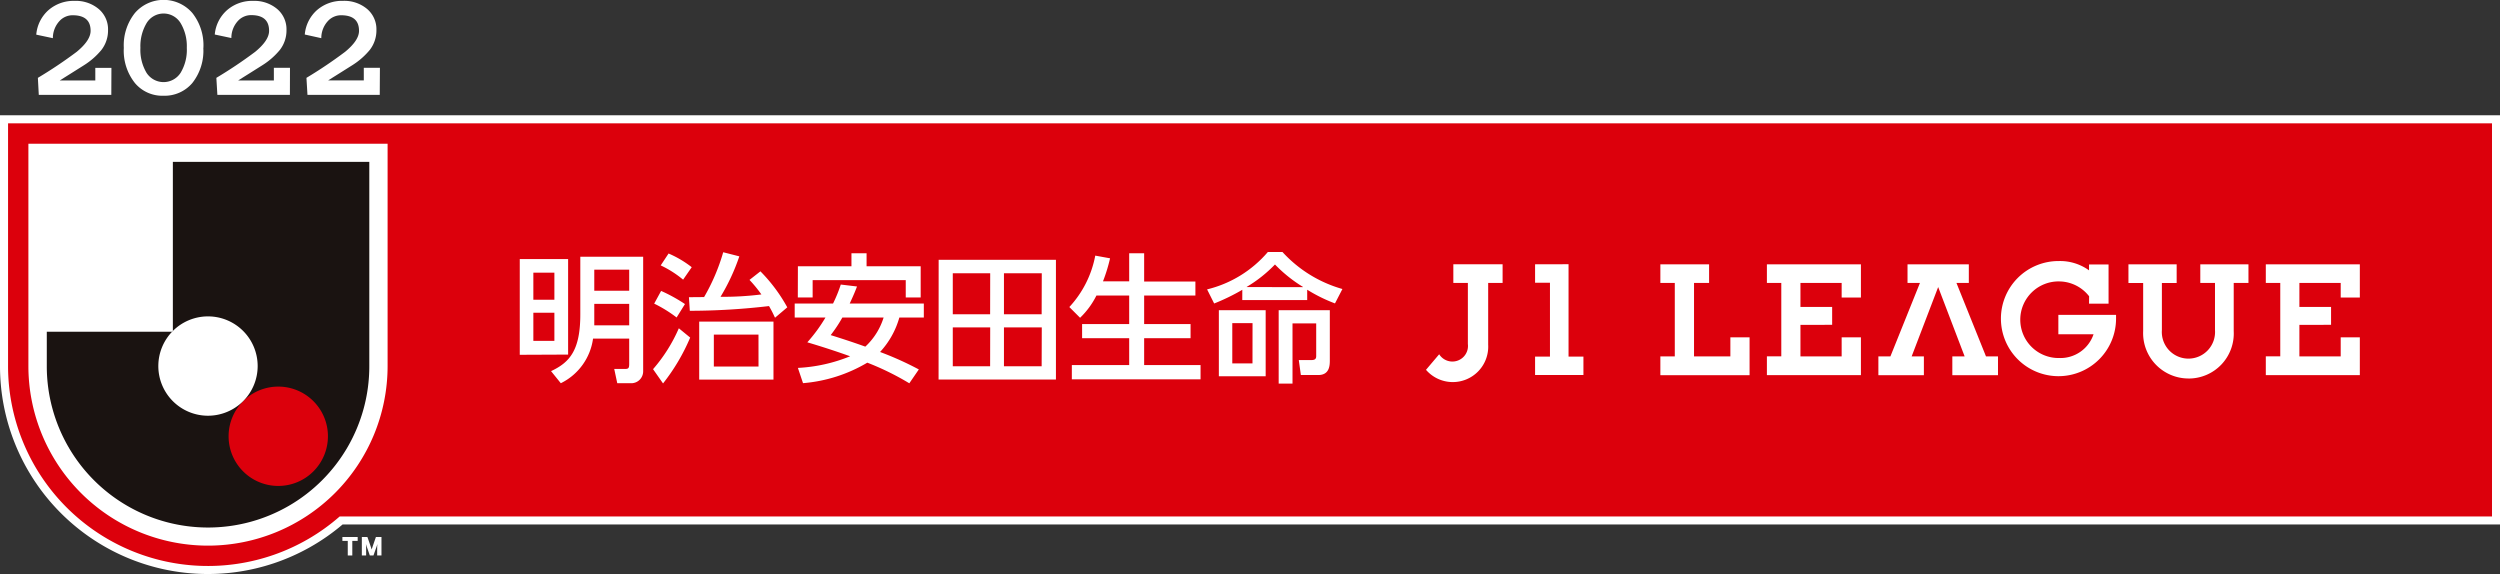
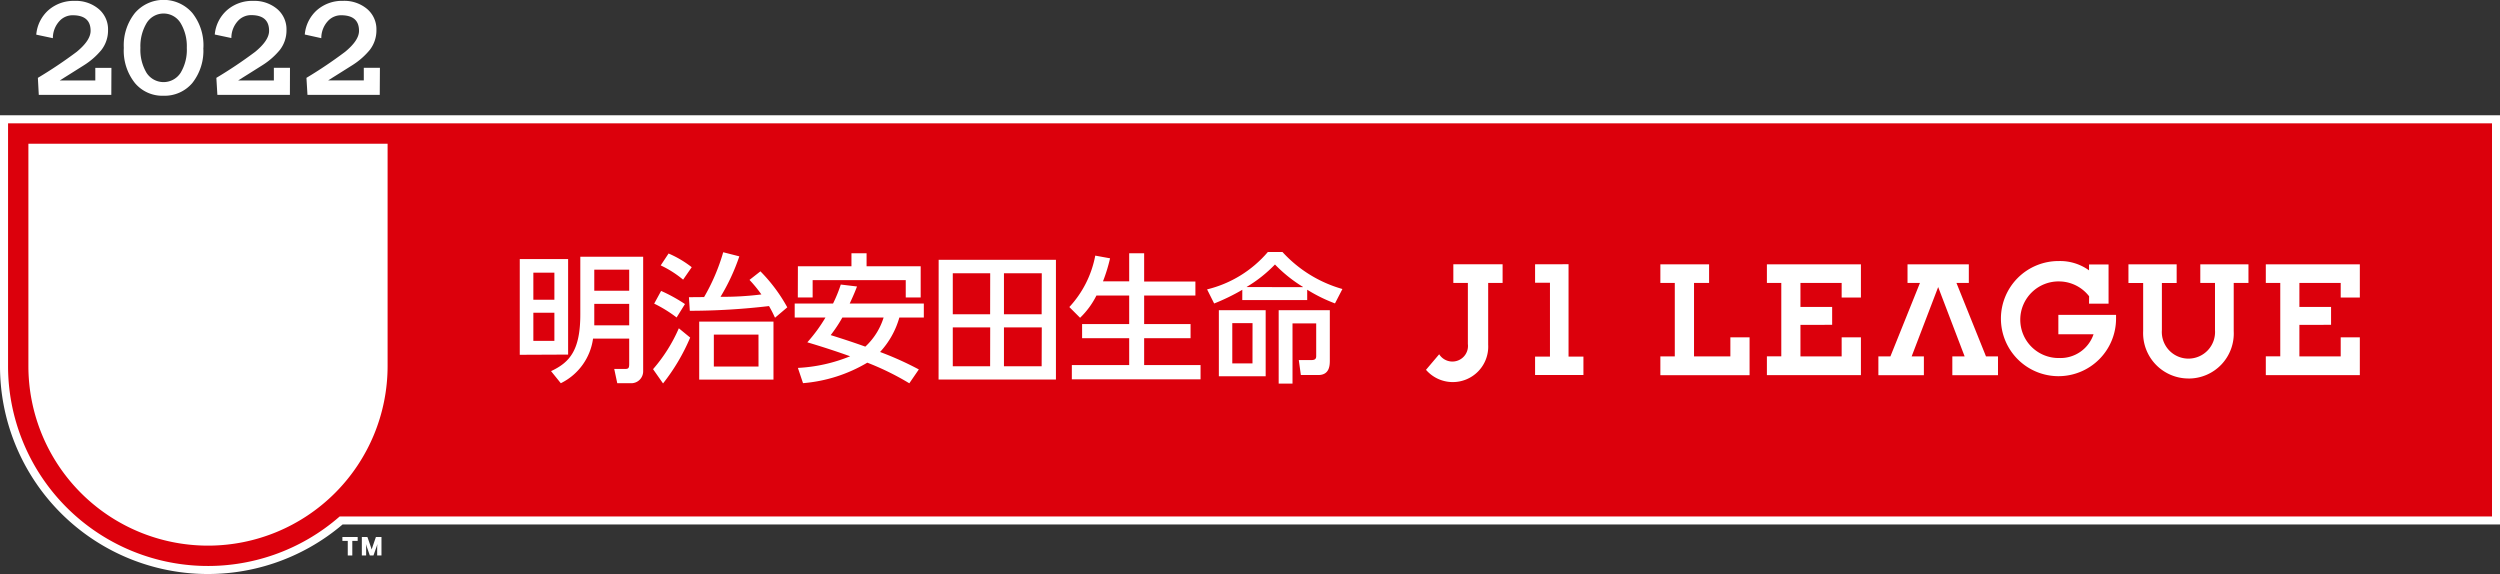
<svg xmlns="http://www.w3.org/2000/svg" width="93.067" height="21.369" viewBox="0 0 93.067 21.369">
  <rect x="0" y="0" width="93.067" height="21.369" fill="#333333" stroke="none" />
  <defs>
    <clipPath id="a">
      <rect width="93.067" height="21.369" fill="none" />
    </clipPath>
  </defs>
  <g clip-path="url(#a)">
    <path d="M7.89,25.589a7.6,7.6,0,0,1-7.6-7.6V8.811H93.064V23.744H12.846A7.581,7.581,0,0,1,7.89,25.589" transform="translate(-0.146 -4.368)" fill="#dc000c" />
    <path d="M92.769,8.813V23.449H12.644A7.442,7.442,0,0,1,.3,17.847V8.813Zm.3-.3H0v9.332a7.739,7.739,0,0,0,12.755,5.9H93.067V8.515Z" transform="translate(0 -4.222)" fill="#fff" />
    <path d="M15.469,18.887a6.686,6.686,0,0,1-13.372,0V10.612H15.469Z" transform="translate(-1.04 -5.261)" fill="#fff" />
    <path d="M27.147,40.334l.112-.318.037-.11a.978.978,0,0,0-.011.12v.308h.16v-.687h-.207s-.155.446-.159.469c0-.024-.158-.469-.158-.469h-.207v.687h.16v-.308a1.188,1.188,0,0,0-.009-.12l.036.11.11.318Z" transform="translate(-13.244 -19.656)" fill="#fff" />
    <path d="M25.852,39.647v.145h-.2v.543h-.169v-.543h-.2v-.145Z" transform="translate(-12.537 -19.656)" fill="#fff" />
-     <path d="M8.147,11.951v6.3l-.024.024H3.454V19.56a6,6,0,0,0,12.006,0V11.951Z" transform="translate(-1.712 -5.925)" fill="#1a1311" />
-     <path d="M18.727,28.544a1.849,1.849,0,1,0,1.849,1.848,1.848,1.848,0,0,0-1.849-1.848" transform="translate(-8.368 -14.152)" fill="#dc000c" />
    <path d="M13.541,23.358a1.849,1.849,0,1,0,1.848,1.848,1.849,1.849,0,0,0-1.848-1.848" transform="translate(-5.797 -11.58)" fill="#fff" />
    <path d="M39.664,20.377h-.783V19.371h.783Zm-1.289-1.512v3.563l1.8-.008V18.865Zm1.289,3.045h-.783V20.861h.783Zm.965-3.133v2.146c0,1.346-.4,1.789-1.089,2.113l.363.45a2.175,2.175,0,0,0,1.2-1.661h1.346v.944c0,.16-.031.186-.164.186h-.393l.113.531h.5a.443.443,0,0,0,.464-.45V18.777Zm1.82,1.265h-1.3v-.784h1.3Zm0,1.289h-1.3v-.8h1.3Zm4.814,1.533H45.6V21.676h1.662Zm-2.208.488h2.765V21.191H45.055Zm-.382-3.068.032.506a25.577,25.577,0,0,0,2.949-.176c.125.217.171.325.223.434l.457-.387a6.006,6.006,0,0,0-1-1.34l-.407.319a4.821,4.821,0,0,1,.443.541,11.5,11.5,0,0,1-1.521.088,7.623,7.623,0,0,0,.7-1.506l-.6-.153a7.372,7.372,0,0,1-.712,1.669ZM43.622,19.1a3.873,3.873,0,0,1,.834.531l.321-.464a3.891,3.891,0,0,0-.862-.51Zm-.243,1.423a4.886,4.886,0,0,1,.835.516l.311-.5a5.98,5.98,0,0,0-.888-.489Zm.918.918a5.878,5.878,0,0,1-.96,1.522l.372.531a7.374,7.374,0,0,0,1.01-1.707Zm7.623-.4a2.477,2.477,0,0,1-.681,1.083c-.417-.15-.841-.289-1.289-.429a5.172,5.172,0,0,0,.434-.654Zm-1.594-1.228a5.4,5.4,0,0,1-.288.706H48.61v.521h1.146a5.872,5.872,0,0,1-.676.923c.655.195,1.13.355,1.594.52a5.934,5.934,0,0,1-1.945.433l.191.568a5.57,5.57,0,0,0,2.393-.763,10.035,10.035,0,0,1,1.564.768l.354-.516a11.876,11.876,0,0,0-1.443-.65,3.14,3.14,0,0,0,.718-1.283h.911v-.521H50.658c.175-.376.22-.5.272-.634Zm-1.6.48h.552v-.645h3.466v.645H53.3v-1.16H51.286v-.484h-.563v.484H48.729Zm7.159.626H54.495V19.392h1.393Zm-1.919,2.43h4.369V18.891H53.969Zm1.919-.493H54.495V21.409h1.393Zm1.918-1.937H56.4V19.392h1.408Zm0,1.937H56.4V21.409h1.408Zm2.04-2.635a3.016,3.016,0,0,1-.609.829l-.4-.4a3.862,3.862,0,0,0,.965-1.914l.551.1a6.01,6.01,0,0,1-.263.856h.975V18.649h.557V19.7h1.908v.521H61.619v1.064h1.728v.525H61.619v1h2.1v.531H58.927v-.531h2.135v-1H59.309v-.525h1.753V20.222Zm5.809,2.527H64.9v-1.5h.754ZM64.4,20.768v2.459h1.743v-2.46Zm.872-.377h2.417v-.386a5.788,5.788,0,0,0,1.034.51L69,19.979A4.792,4.792,0,0,1,66.767,18.6h-.542a4.315,4.315,0,0,1-2.263,1.393l.263.525a7.639,7.639,0,0,0,1.048-.51Zm.165-.485V19.9a5.017,5.017,0,0,0,1.052-.834,5.269,5.269,0,0,0,1.041.834v.01Zm1.19.862V23.5h.515V21.258h.882v1.223c0,.1-.051.143-.175.143h-.473l.077.557h.65c.428,0,.428-.377.428-.557V20.768Z" transform="translate(-19.026 -9.22)" fill="#fff" />
    <path d="M105.773,22.863l-.491.579a1.319,1.319,0,0,0,2.315-.935v-2.3h.537v-.694H106.3v.694h.541v2.274a.581.581,0,0,1-1.068.382" transform="translate(-52.197 -9.675)" fill="#fff" />
    <path d="M131.7,21.769v1.173h1.534v-.709h.717V23.64h-3.5v-.7h.536V20.208h-.536v-.694h3.5v1.238h-.717v-.545H131.7V21.1h1.18v.667Z" transform="translate(-64.675 -9.675)" fill="#fff" />
    <path d="M151.014,20.585a1.424,1.424,0,0,0-1.091-.552,1.426,1.426,0,1,0-.018,2.851A1.3,1.3,0,0,0,151.179,22h-1.31v-.722h2.148c0,.066,0,.1,0,.132a2.143,2.143,0,1,1-2.13-2.136,1.845,1.845,0,0,1,1.124.346V19.4h.727V20.86h-.727Z" transform="translate(-73.243 -9.556)" fill="#fff" />
    <path d="M142.054,19.514v.693h-.461l1.1,2.735h.447v.7h-1.7v-.7h.458l-.985-2.581-.987,2.581h.455v.7h-1.694v-.7h.448l1.1-2.735h-.463v-.693Z" transform="translate(-68.761 -9.675)" fill="#fff" />
    <path d="M159.376,23.765A1.689,1.689,0,0,1,157.691,22v-1.79h-.548v-.694h1.795v.694h-.55v1.754a.991.991,0,1,0,1.977,0V20.208h-.547v-.694h1.793v.694h-.549V22a1.676,1.676,0,0,1-1.685,1.766" transform="translate(-77.908 -9.675)" fill="#fff" />
    <path d="M168.532,21.769v1.173h1.538v-.709h.712V23.64h-3.5v-.7h.538V20.208h-.538v-.694h3.5v1.238h-.712v-.545h-1.538V21.1h1.179v.667Z" transform="translate(-82.933 -9.675)" fill="#fff" />
    <path d="M124.4,19.514h-1.814v.693h.537v2.735h-.537v.7h3.321V22.233h-.715v.709h-1.353V20.208h.561Z" transform="translate(-60.776 -9.675)" fill="#fff" />
    <path d="M113.336,19.514V20.2h.554v2.751h-.554v.684h1.8v-.684h-.554v-3.44Z" transform="translate(-56.19 -9.675)" fill="#fff" />
    <path d="M5.471,3.564h-2.7L2.737,2.93a16.76,16.76,0,0,0,1.444-.968q.519-.427.519-.782Q4.7.6,4.033.6a.665.665,0,0,0-.464.186.937.937,0,0,0-.274.667l-.618-.131A1.371,1.371,0,0,1,3.134.407,1.422,1.422,0,0,1,4.1.065,1.319,1.319,0,0,1,5,.366a.988.988,0,0,1,.349.787,1.184,1.184,0,0,1-.246.738,2.708,2.708,0,0,1-.64.563q-.459.29-.913.574H4.875v-.47h.6Z" transform="translate(-1.327 -0.032)" fill="#fff" />
    <path d="M12.1,1.782a1.934,1.934,0,0,1-.41,1.309,1.351,1.351,0,0,1-1.071.473A1.328,1.328,0,0,1,9.561,3.1,1.931,1.931,0,0,1,9.14,1.782a1.929,1.929,0,0,1,.415-1.3,1.414,1.414,0,0,1,2.135,0,1.936,1.936,0,0,1,.413,1.3m-.618,0a1.674,1.674,0,0,0-.23-.921.74.74,0,0,0-1.267,0,1.678,1.678,0,0,0-.23.921,1.669,1.669,0,0,0,.227.927.754.754,0,0,0,1.27,0,1.652,1.652,0,0,0,.23-.927" transform="translate(-4.531 0)" fill="#fff" />
    <path d="M18.657,3.564h-2.7l-.038-.634a16.676,16.676,0,0,0,1.444-.968q.52-.427.519-.782,0-.585-.667-.585a.665.665,0,0,0-.464.186.935.935,0,0,0-.273.667l-.618-.131A1.371,1.371,0,0,1,16.32.407a1.422,1.422,0,0,1,.97-.342,1.319,1.319,0,0,1,.891.3.988.988,0,0,1,.349.787,1.184,1.184,0,0,1-.246.738,2.709,2.709,0,0,1-.64.563q-.459.29-.913.574h1.329v-.47h.6Z" transform="translate(-7.865 -0.032)" fill="#fff" />
    <path d="M25.291,3.564H22.6l-.038-.634A16.675,16.675,0,0,0,24,1.962q.52-.427.519-.782Q24.52.6,23.853.6a.665.665,0,0,0-.464.186.937.937,0,0,0-.274.667L22.5,1.317a1.371,1.371,0,0,1,.457-.911,1.422,1.422,0,0,1,.97-.342,1.319,1.319,0,0,1,.891.3.988.988,0,0,1,.349.787,1.184,1.184,0,0,1-.246.738,2.709,2.709,0,0,1-.64.563q-.459.29-.913.574h1.329v-.47h.6Z" transform="translate(-11.154 -0.032)" fill="#fff" />
  </g>
</svg>